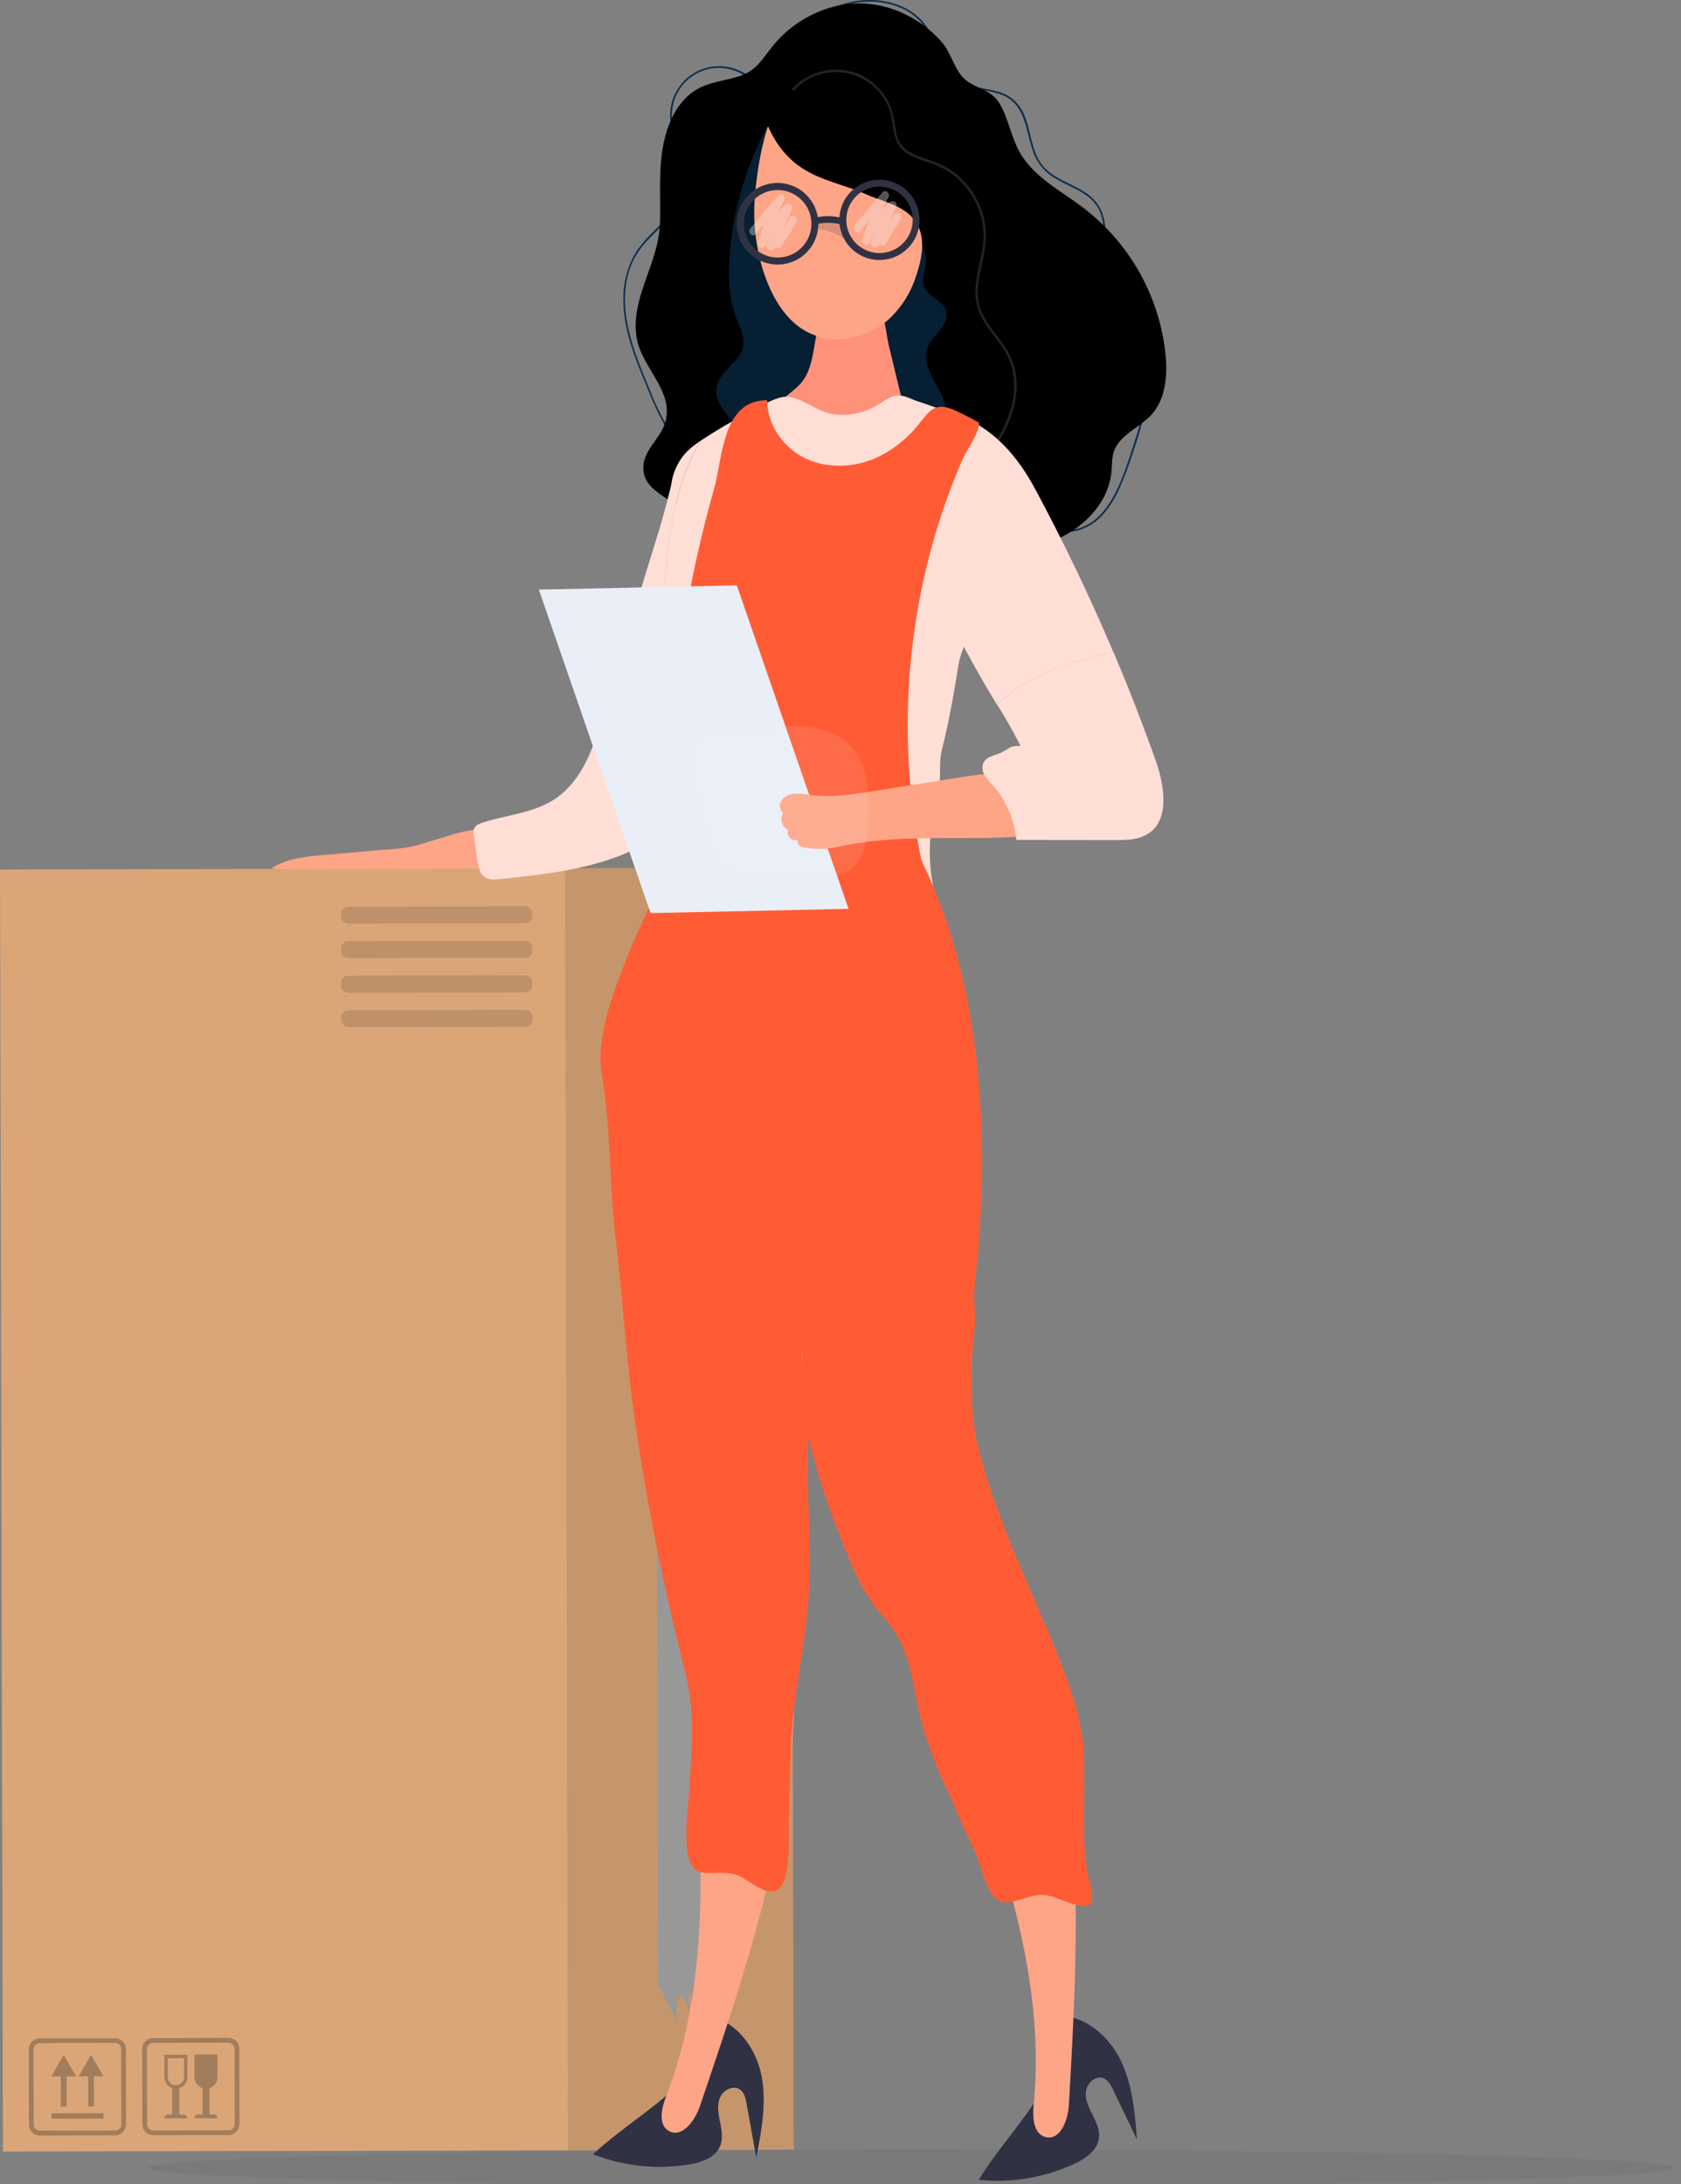
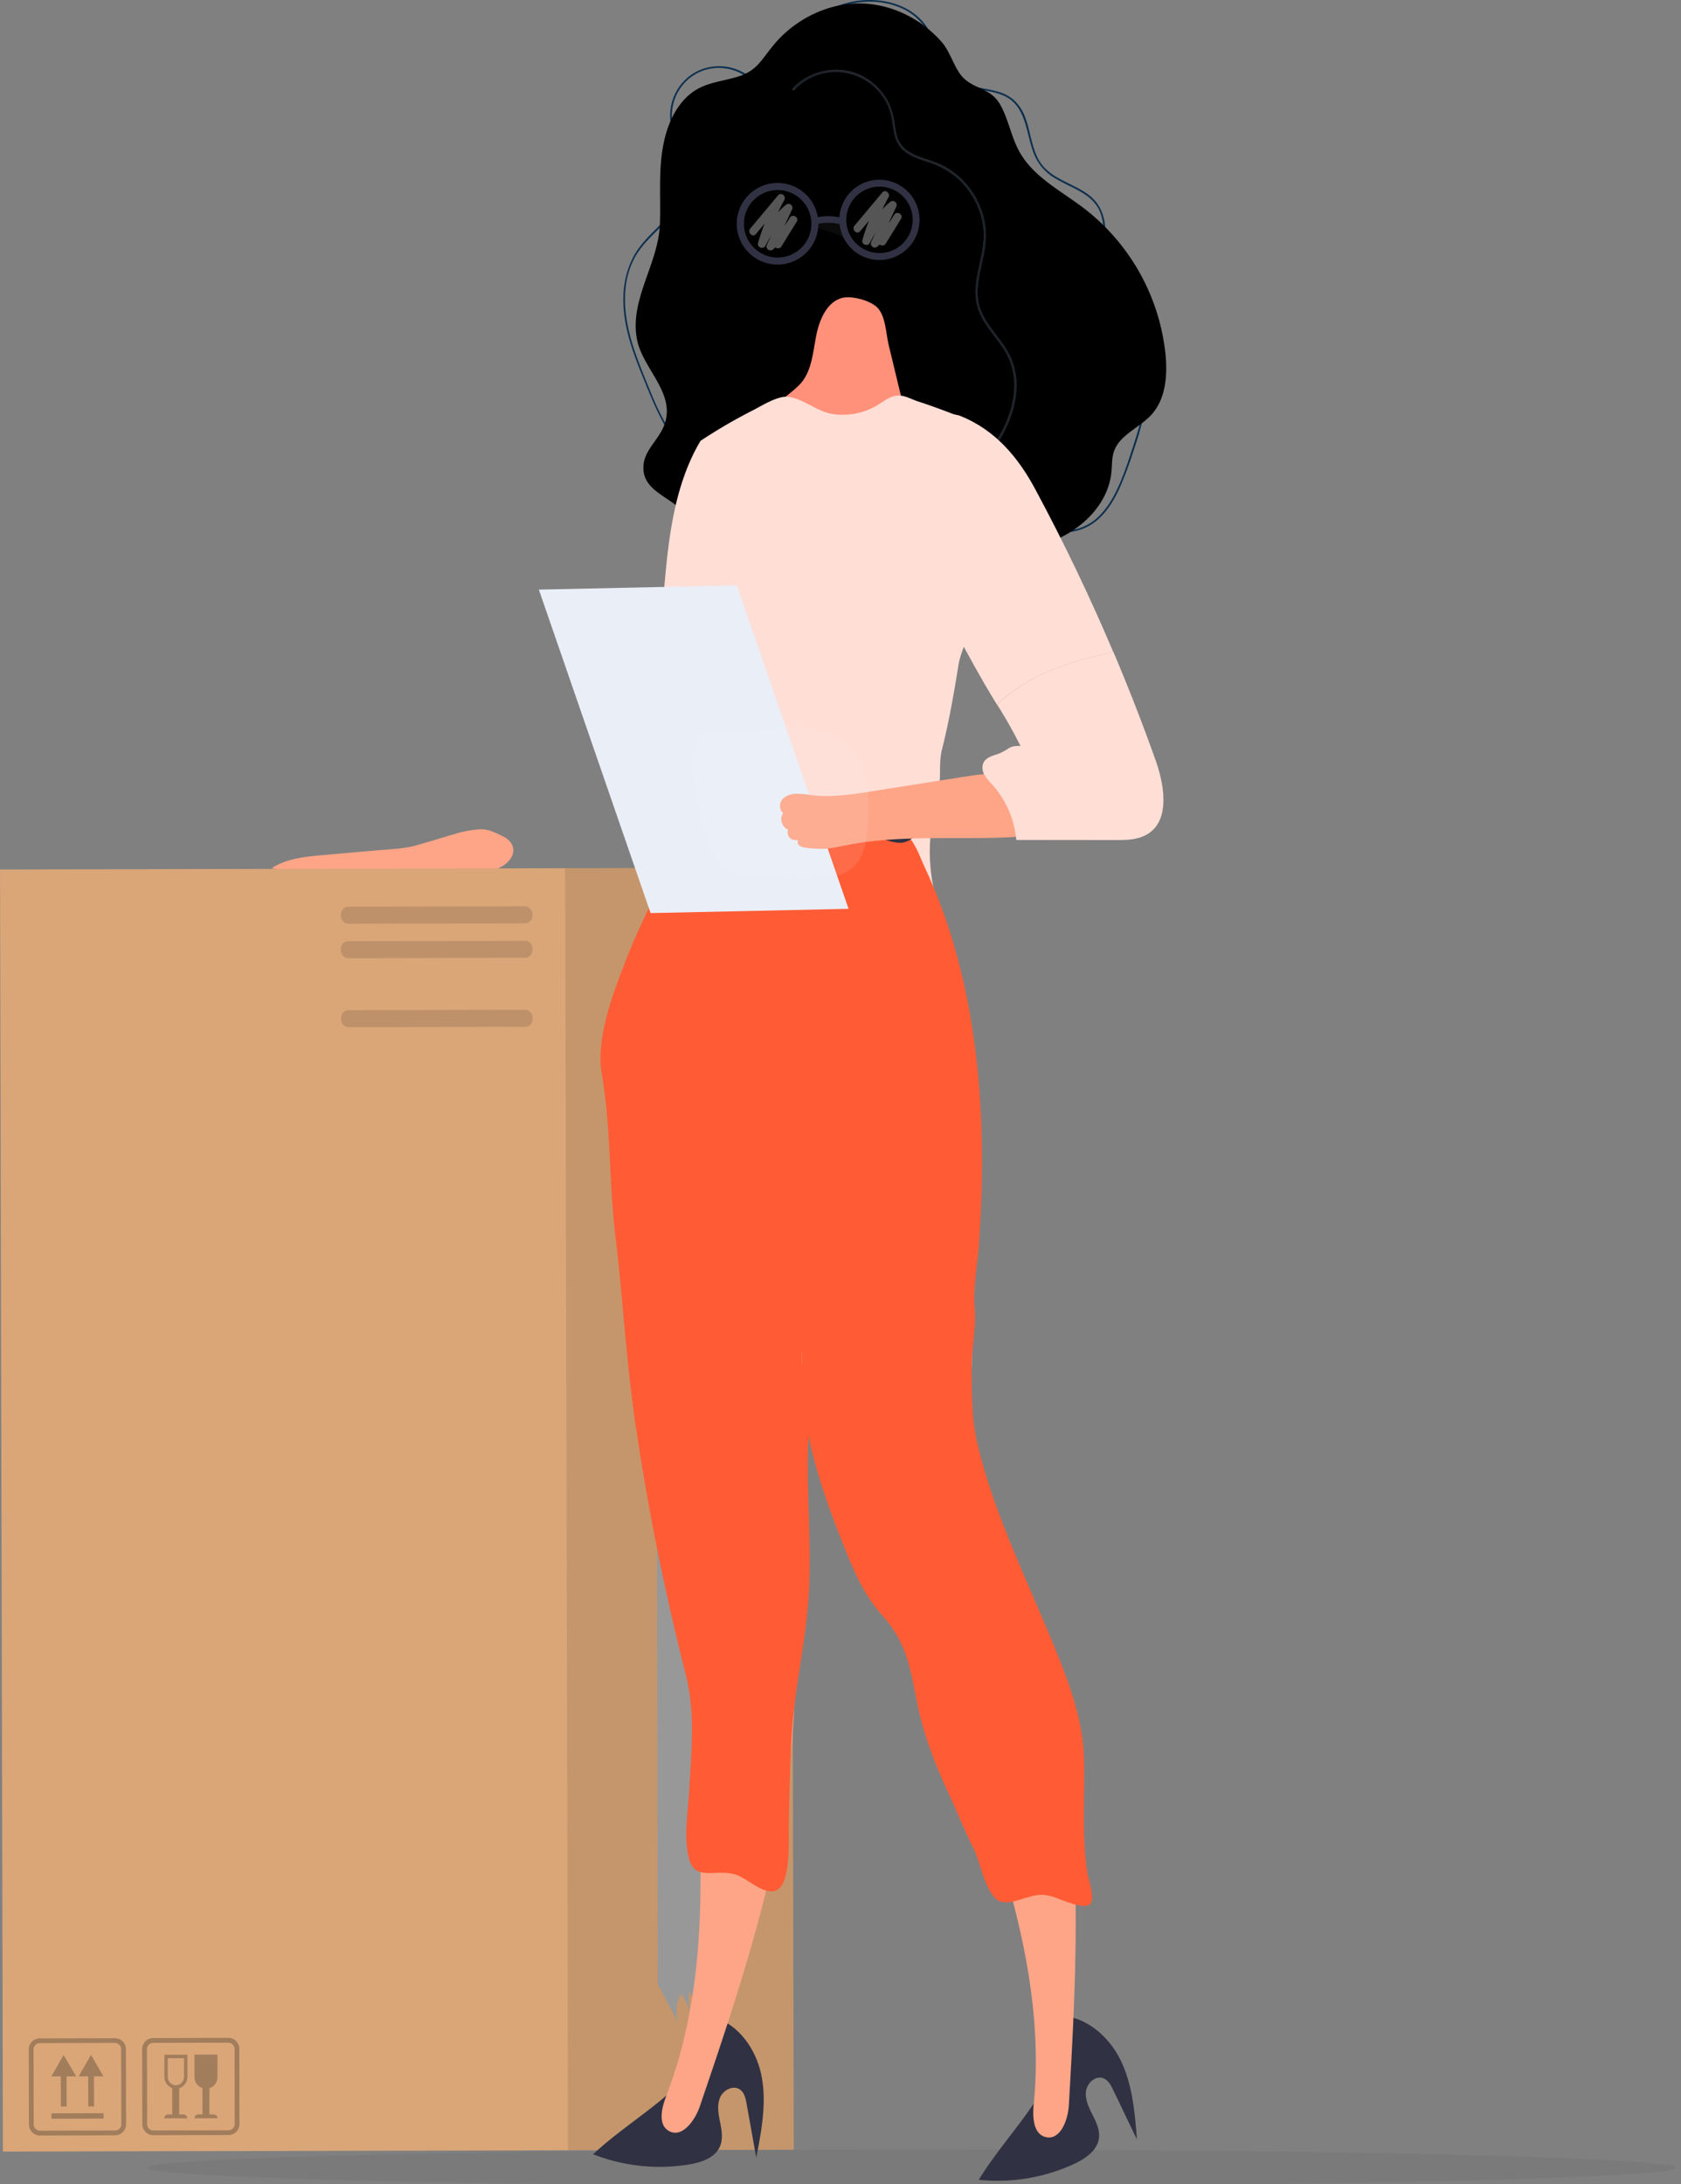
<svg xmlns="http://www.w3.org/2000/svg" viewBox="0 0 966.94 1256.01">
  <rect x="0" y="0" width="966.94" height="1256.01" fill="#808080" stroke="none" />
  <defs>
    <style>.cls-1{fill:#fea587;}.cls-2{fill:#daa678;}.cls-21,.cls-3{opacity:0.1;}.cls-4,.cls-7{opacity:0.3;}.cls-5,.cls-7{fill:#1a1a1a;}.cls-6{opacity:0.5;}.cls-8{fill:#989898;}.cls-9{fill:#ffded6;}.cls-10{opacity:0.05;}.cls-11{fill:#0b2e4e;}.cls-12{opacity:0.2;}.cls-13{fill:#7ba5d5;}.cls-14{fill:#eaeef7;}.cls-15{fill:#061f33;}.cls-16{fill:#ff917b;}.cls-17{fill:#36353d;}.cls-18{fill:#303243;}.cls-19,.cls-22{fill:#f2f2f2;}.cls-19{opacity:0.35;}.cls-20{fill:#ff5c35;}</style>
  </defs>
  <g id="Capa_2" data-name="Capa 2">
    <g id="Ñëîé_1" data-name="Ñëîé 1">
      <path class="cls-1" d="M208.31,489.71l-22.59,2c-10.23.9-20.93,1.95-29.51,7.59a237.08,237.08,0,0,0,48,1.78c6.37-.41,11.15-.95,17.16,1.14,6.51,2.26,13.74,1.1,20.51,1.37a201.61,201.61,0,0,0,31.84-1.27c5.51-.66,11.17-1.61,15.84-4.61,3.53-2.26,6.5-6.3,5.56-10.38-.72-3.16-3.55-5.4-6.49-6.77-4.05-1.9-8.19-4-12.68-3.7a66.52,66.52,0,0,0-14.32,2.69c-7.41,2.15-14.75,4.48-22.18,6.57-7.28,2-15,2.2-22.56,2.86Z" />
      <rect class="cls-2" x="0.82" y="499.49" width="454.9" height="737.21" transform="translate(-1.94 0.51) rotate(-0.13)" />
      <rect class="cls-3" x="325.85" y="499.13" width="129.87" height="737.21" transform="translate(-1.93 0.87) rotate(-0.13)" />
      <g class="cls-4">
        <rect class="cls-5" x="29.57" y="1215.2" width="29.98" height="3.1" transform="translate(-2.71 0.1) rotate(-0.13)" />
        <polygon class="cls-5" points="36.61 1181.65 29.52 1193.99 34.98 1193.98 35.02 1211.32 38.33 1211.31 38.3 1193.97 43.76 1193.96 36.61 1181.65" />
        <polygon class="cls-5" points="59.5 1193.93 52.35 1181.61 45.26 1193.96 50.73 1193.95 50.77 1211.29 54.08 1211.28 54.04 1193.94 59.5 1193.93" />
        <path class="cls-5" d="M125.08,1194.45l0-13-13.22,0,0,13a6.61,6.61,0,0,0,4.63,6.3l0,15.07h-2.36a2.27,2.27,0,0,0-2.26,2.27h0l13.22,0h0a2.26,2.26,0,0,0-2.26-2.26h-2.36l0-15.07A6.61,6.61,0,0,0,125.08,1194.45Z" />
        <path class="cls-5" d="M107.79,1194.16l0-12.64-13.23,0,0,12.64a6.92,6.92,0,0,0,4.5,6.56l0,15.13H96.75a2.27,2.27,0,0,0-2.26,2.27h0l13.22,0h0a2.26,2.26,0,0,0-2.26-2.26h-2.36l0-15.05A6.9,6.9,0,0,0,107.79,1194.16Zm-11.29,0,0-10.62,9.36,0,0,10.62a4.8,4.8,0,0,1-4.67,4.92h0A4.8,4.8,0,0,1,96.5,1194.19Z" />
        <path class="cls-5" d="M131.44,1227.71l-43.21.1a6.35,6.35,0,0,1-6.35-6.33l-.1-43.2a6.34,6.34,0,0,1,6.33-6.35l43.2-.1a6.33,6.33,0,0,1,6.35,6.32l.1,43.21A6.35,6.35,0,0,1,131.44,1227.71Zm-43.33-53a3.59,3.59,0,0,0-3.57,3.59l.09,43.21a3.59,3.59,0,0,0,3.59,3.57l43.21-.09a3.6,3.6,0,0,0,3.58-3.59l-.1-43.21a3.6,3.6,0,0,0-3.59-3.58Z" />
        <path class="cls-5" d="M66.19,1227.86,23,1228a6.35,6.35,0,0,1-6.35-6.32l-.1-43.21a6.35,6.35,0,0,1,6.33-6.35l43.2-.1a6.36,6.36,0,0,1,6.36,6.33l.09,43.21A6.35,6.35,0,0,1,66.19,1227.86Zm-43.33-53a3.58,3.58,0,0,0-3.57,3.59l.1,43.2A3.58,3.58,0,0,0,23,1225.2l43.2-.1a3.58,3.58,0,0,0,3.58-3.59l-.1-43.21a3.58,3.58,0,0,0-3.59-3.57Z" />
      </g>
      <g class="cls-6">
        <rect class="cls-7" x="196.08" y="521.26" width="110.11" height="9.81" rx="4.22" transform="translate(-1.17 0.56) rotate(-0.13)" />
        <path class="cls-7" d="M302,550.79,200.36,551a4.22,4.22,0,0,1-4.24-4.21v-1.36a4.23,4.23,0,0,1,4.22-4.24L302,541a4.21,4.21,0,0,1,4.23,4.21v1.36A4.23,4.23,0,0,1,302,550.79Z" />
-         <path class="cls-7" d="M302.07,570.63l-101.67.23a4.23,4.23,0,0,1-4.23-4.22v-1.36a4.23,4.23,0,0,1,4.22-4.23L302,560.82a4.23,4.23,0,0,1,4.24,4.22v1.36A4.22,4.22,0,0,1,302.07,570.63Z" />
        <rect class="cls-7" x="196.21" y="580.77" width="110.11" height="9.81" rx="4.22" transform="translate(-1.31 0.56) rotate(-0.13)" />
      </g>
      <path class="cls-8" d="M377,499.16l1.43,642.21a2.46,2.46,0,0,1,0-.26q5.76,11,11.54,22a22,22,0,0,1,1.73-16.47,23.25,23.25,0,0,1,4.7,10.38c-.08-3.81-.14-7.63-.21-11.44a46.86,46.86,0,0,1,9.83,16.66c0-7.27,0-14.55-.07-21.81a104.15,104.15,0,0,0,6.72,17.08l-1.47-658.47Z" />
      <path class="cls-9" d="M513.81,433c3.78-6.22,7.75-8.91,13.07-3.73,5.84,5.69,12.75,12.14,13.16,20.77.28,5.95-1.52,11.77-2.81,17.58a102.82,102.82,0,0,0,.92,47.92c1.67,6.41,3.52,14.43-1.56,18.69-2.49,2.1-6,2.51-9.21,2.82-8.68.84-17.67,1.13-26.23,2.79-6.73,1.31-12-.39-13.95-8.17-.76-3.65.24-7.42,1.23-11l20.68-75.22C510.29,441.09,511.5,436.74,513.81,433Z" />
      <ellipse class="cls-10" cx="527.2" cy="1245.37" rx="439.74" ry="10.6" transform="matrix(1, 0, 0, 1, -2.78, 1.18)" />
      <path class="cls-11" d="M432.85,45.49c-11.08-10.15-28.81-9.91-39.29,1a28.63,28.63,0,0,0-8.09,19.28c-.13,8.16,3,15.9,5.31,23.58s4,16,.87,23.79c-2.69,6.84-8,12.23-13.12,17.34s-10.47,10.33-14,16.78a51.61,51.61,0,0,0-5.94,23.58c-.48,18.5,7.07,36,13.95,52.78,6.31,15.4,13.53,31,26.76,41.71s30.26,16.52,46.07,22.68c18,7,36.34,13.61,55.38,17.24A147.91,147.91,0,0,0,528.57,308a142.68,142.68,0,0,0,28-3.23c9.55-1.91,19.19-3.79,28.95-2.6,9.19,1.12,18.19,4.27,27.53,3.93a29.48,29.48,0,0,0,19.18-8c5.11-4.74,8.75-10.88,11.66-17.15a206.85,206.85,0,0,0,8.16-21.84,210.4,210.4,0,0,0,7.66-28c3.3-18,1.77-36.23-6.11-52.83-3.75-7.89-9.32-14.68-13.26-22.45a36.79,36.79,0,0,1-3.84-12.9c-.44-4.26-.37-8.54-.79-12.8-.73-7.18-3.37-13.32-9.15-17.81-5.3-4.11-11.67-6.48-17.47-9.75a35,35,0,0,1-8.17-6,26.42,26.42,0,0,1-5.47-9.08C593,81,592.19,74.08,589.77,67.61c-2.3-6.18-6.23-11.13-12.42-13.72C570.48,51,562.83,51,555.88,48.36c-15.15-5.66-15.32-23.78-24.32-35C523.08,2.8,508.72-.94,495.67.2,480,1.57,466.34,10.32,454.83,20.59c-6.26,5.59-12,11.7-17.77,17.81-.44.47.26,1.18.71.71,11.3-12,23-24.47,37.94-32C488.31.72,503.47-1.25,516.85,4a32.92,32.92,0,0,1,15.9,12.74c3.82,6,5.75,12.87,8.91,19.17,3,6,7.31,10.88,13.73,13.34,6.79,2.6,14.26,2.69,21,5.34,14.48,5.68,13.49,22.39,18.64,34.6a28.38,28.38,0,0,0,12,13.39c5.56,3.35,11.71,5.63,17.1,9.27a24.21,24.21,0,0,1,7.08,7c2.26,3.57,3.12,7.74,3.5,11.89s.32,8.18.74,12.25a36.59,36.59,0,0,0,2.92,11.16c3.38,7.65,8.82,14.16,12.73,21.53a80.24,80.24,0,0,1,8.38,25.26c3,18.91-1.79,37.67-7.65,55.56-2.45,7.49-4.88,15.05-8.06,22.27-2.84,6.42-6.34,12.75-11.34,17.76a28.74,28.74,0,0,1-20,8.64c-9.13.19-17.93-2.85-26.93-3.95s-17.92.39-26.74,2.14c-9.41,1.87-18.74,3.53-28.36,3.68-18.72.29-37.21-3.72-55-9.3-8.87-2.78-17.61-6-26.28-9.31-8.46-3.26-17-6.51-25.27-10.12a110,110,0,0,1-21.38-11.74,66.88,66.88,0,0,1-17.19-18.83,151.41,151.41,0,0,1-11-22.31c-3.49-8.42-7-16.86-9.83-25.53-5.33-16.39-7.89-35.23.35-51.16,6.58-12.71,20.18-20,26.61-32.75,3.22-6.37,3.51-13.28,2.06-20.19-1.66-7.91-5.06-15.35-6.47-23.31-1.38-7.79-.1-15.49,4.5-22a26.8,26.8,0,0,1,19.73-11.36,28,28,0,0,1,20.87,7.14c.47.43,1.18-.28.7-.71Z" />
      <path d="M474.37,5.43A60.32,60.32,0,0,1,495.56,2c17.64.41,34.67,9.05,46.21,22.26,5.12,5.87,7.37,15.83,12.7,20.83,6.94,6.52,15.76,5.64,21.15,15.58,4.57,8.43,6.13,18.24,10.79,26.62,8.08,14.53,24,22.48,37.2,32.56a121.83,121.83,0,0,1,46.85,84.35c1.13,12,0,25.28-8.09,34.22-6.9,7.6-18.38,11.57-21.65,21.3-1.27,3.78-1,7.87-1.43,11.83-1.85,18.84-17.87,33.86-35.67,40.3-20.16,7.29-39.76,4.75-60.33,4s-40.62,5.84-60.9,5.53c-19.58-.29-40.1-4.42-59.65-6.42-6.58-.67-14.32-1.46-19.94-5.29-6.09-4.14-5.7-9.4-9.47-14.58-7-9.68-24.91-12.51-23.12-28.15.89-7.77,7.61-13.43,11-20.48,9.2-19.15-11.18-33.45-14.74-51-4.65-23,12.25-43.55,13.12-66.56.47-12.45-.47-25,.77-37.36C381.63,78.73,385.52,65,395,55.83c9-8.71,19.19-8.43,30.21-12,10.28-3.31,13.08-9.91,19.77-17.94A67.1,67.1,0,0,1,474.37,5.43Z" />
      <g class="cls-12">
        <path class="cls-13" d="M456.66,51.61a32.9,32.9,0,0,1,56.57,17.7c.94,5.79,1.25,11.86,5.64,16.26,4,4,9.8,5.74,15.07,7.52a48.13,48.13,0,0,1,15.65,8.26,45.67,45.67,0,0,1,11.19,13.79,44.24,44.24,0,0,1,5.05,17c.54,6.49-.76,12.85-2.14,19.16-1.33,6.11-2.78,12.35-2.43,18.65a32.88,32.88,0,0,0,5.75,16.2c3.23,5,7.15,9.43,10.35,14.41A38,38,0,0,1,583.43,218c1,12.65-3.61,25.21-10.33,35.73-15,23.51-41.38,41.36-46.15,70.5a46.81,46.81,0,0,0-.54,10.1c0,.64,1,.67,1,0-.83-15.22,6.32-29.36,15.17-41.28,8.74-11.77,19.41-21.95,28-33.85,7.4-10.28,13.13-22.13,13.91-35a40,40,0,0,0-2.55-17.16c-2.23-5.65-6-10.48-9.61-15.29-3.79-5-7.63-10.26-9.23-16.45-1.73-6.7-.61-13.66.8-20.31,1.33-6.3,3-12.64,3.07-19.12a43.64,43.64,0,0,0-3.11-16.52,45.83,45.83,0,0,0-22.74-24.66c-5.56-2.6-11.74-3.73-17.14-6.71a16.62,16.62,0,0,1-6.91-6.61c-1.55-2.94-2-6.29-2.45-9.54-.84-6.11-2.46-11.73-6-16.86a35.19,35.19,0,0,0-12.83-11.28,34.28,34.28,0,0,0-33.22,1.74A33.14,33.14,0,0,0,456,50.88c-.45.46.23,1.2.67.73Z" />
        <path class="cls-14" d="M527,335a.7.7,0,0,1-.71-.65,46.36,46.36,0,0,1,.54-10.13c3.15-19.24,15.86-33.77,28.15-47.81,6.35-7.25,12.9-14.74,18-22.76,5.35-8.37,11.47-21.35,10.3-35.63a37.76,37.76,0,0,0-6-17.39c-1.64-2.55-3.49-5-5.29-7.38s-3.48-4.6-5.06-7c-3.58-5.51-5.47-10.83-5.78-16.29-.34-6,1-12,2.25-17.81l.19-.89c1.48-6.75,2.65-12.85,2.14-19.1a44.26,44.26,0,0,0-5-16.92,45.75,45.75,0,0,0-11.14-13.74,47.9,47.9,0,0,0-15.6-8.23l-1.28-.43c-5-1.66-10.11-3.39-13.85-7.14s-4.61-9-5.34-14c-.11-.76-.23-1.55-.35-2.31a32.74,32.74,0,0,0-56.29-17.61.57.57,0,0,1-.57.18.72.72,0,0,1-.51-.5.66.66,0,0,1,.16-.65,34.17,34.17,0,0,1,6.6-5.38A35.29,35.29,0,0,1,479,40.18a33.19,33.19,0,0,1,16.89,3.45A35.15,35.15,0,0,1,508.73,55c3.21,4.61,5.07,9.84,6,16.93V72c.45,3.19.9,6.49,2.42,9.37a16.38,16.38,0,0,0,6.84,6.55,56.29,56.29,0,0,0,9.47,3.81,72.38,72.38,0,0,1,7.66,2.89A46,46,0,0,1,564,119.38,43.58,43.58,0,0,1,567.13,136c-.07,5.41-1.25,10.77-2.39,16l-.69,3.2c-1.31,6.21-2.56,13.41-.8,20.23,1.64,6.37,5.83,11.92,9.2,16.39l.56.74c3.41,4.53,7,9.21,9.07,14.59a40,40,0,0,1,2.57,17.23c-.7,11.37-5.39,23.16-13.95,35-4.46,6.19-9.58,12-14.52,17.65-4.56,5.19-9.28,10.56-13.47,16.2-10.9,14.68-15.85,28.14-15.13,41.17a.59.59,0,0,1-.26.54A.63.63,0,0,1,527,335ZM481,41.1a31.53,31.53,0,0,1,9.64,1.46,32.92,32.92,0,0,1,15.11,10.19,34,34,0,0,1,7.66,16.53c.12.77.23,1.56.35,2.32.72,5,1.47,10.08,5.24,13.85s8.8,5.4,13.73,7.06l1.27.43a48,48,0,0,1,15.71,8.28,46,46,0,0,1,11.22,13.84A44.58,44.58,0,0,1,566,132.11c.52,6.3-.66,12.42-2.14,19.2l-.2.89c-1.26,5.78-2.57,11.75-2.23,17.72.3,5.4,2.17,10.67,5.72,16.12,1.57,2.42,3.34,4.75,5.05,7s3.66,4.84,5.3,7.4A38.22,38.22,0,0,1,583.6,218c1.17,14.37-5,27.42-10.36,35.84-5.13,8-11.7,15.54-18,22.8-12.26,14-24.94,28.49-28.07,47.64a45.73,45.73,0,0,0-.54,10.06.33.33,0,0,0,.19.29.37.37,0,0,0,.37,0,.23.23,0,0,0,.1-.24c-.71-13.11,4.26-26.65,15.2-41.39,4.2-5.65,8.92-11,13.49-16.22,4.94-5.63,10.05-11.45,14.5-17.63,8.52-11.82,13.19-23.55,13.89-34.86a39.85,39.85,0,0,0-2.54-17.09c-2.11-5.34-5.63-10-9-14.51l-.56-.74c-3.38-4.49-7.59-10.08-9.25-16.51-1.78-6.89-.52-14.13.8-20.38.22-1.07.45-2.13.69-3.2,1.14-5.17,2.31-10.52,2.38-15.89a43.53,43.53,0,0,0-3.1-16.46A45.64,45.64,0,0,0,541,94.94a71.66,71.66,0,0,0-7.62-2.88,57.38,57.38,0,0,1-9.53-3.84,16.75,16.75,0,0,1-7-6.69c-1.54-2.93-2-6.26-2.44-9.47l0-.12c-1-7-2.82-12.21-6-16.79a34.81,34.81,0,0,0-12.77-11.22,33.92,33.92,0,0,0-33.05,1.73A33.56,33.56,0,0,0,456.11,51a.33.33,0,0,0-.09.33.41.41,0,0,0,.26.27.27.27,0,0,0,.26-.09l.12.11-.12-.11A34.19,34.19,0,0,1,481,41.1Z" />
      </g>
-       <path class="cls-15" d="M531.92,265.51c.9-7.7,1.38-12.27,5.77-17.35,3.48-4,6.89-6.24,6.32-12.69s-4.27-11.87-7.26-17.45-5.38-12.31-3.14-18.27c1.43-3.81,4.51-6.6,7-9.71s4.66-7.23,3.58-11.18c-1.71-6.26-10.09-7.93-12.43-14-1.87-4.81.87-10.17.86-15.37,0-7.3-5.69-13.5-12.12-16.1-7.95-3.21-15.42-1.39-23.45-1.41-9.14,0-18.28-3.15-27.44-3.13-9.48-1-10.32-2.27-14.47-11.43a176.5,176.5,0,0,1-8.48-23.12c-1.07-3.62-6.95-18.43-5.23-21.63a182.24,182.24,0,0,0-21.89,77.9c-.49,10.39-.07,21,3.46,30.77,1.7,4.67,4.12,9.17,4.58,14.15,1.18,12.52-14.63,16.77-15.57,28.59-.82,10.41,11.32,16.92,13.63,27.08,1.47,6.44-1.29,13-1.69,19.65-.83,13.43,8.89,26,21,30.19s25.66.85,36.4-6.33c6.11-4.09,12.35-9.64,19.53-8.76,4.31.52,8.15,3.36,12.46,3.75,5.44.51,10.66-3.09,13.74-7.86C530.32,276.85,531.26,271.2,531.92,265.51Z" />
      <path class="cls-16" d="M484.36,171.32c5.26-1.37,15.43,1.19,19.8,5.07,5.33,4.72,5.39,15.27,7,21.87q3.89,16.13,7.79,32.24c1.42,5.88,2.74,12.55-.33,17.67-3.39,5.66-10.54,6.9-16.83,7.59l-23.31,2.59c-7.7.86-15.77,1.66-22.93-1.45s-12.92-11.53-10.65-19.37,11-11.36,16.18-17.64c5.88-7.17,6.58-17.39,8.38-26.7S475.65,173.6,484.36,171.32Z" />
-       <path class="cls-1" d="M511.37,183.48a57.68,57.68,0,0,0,15.32-24c4.12-11.91,7-26.53-3.5-36-6.86-6.2-16.71-8.07-24.83-11.7-9.31-4.16-19.29-6.46-28.62-10.62-13.54-6-21.8-14.94-28-28.6-4.13,12.92-6.52,27.49-7.56,41.15a110.31,110.31,0,0,0,6.05,45.58C444.61,171.36,451.5,183,462,189.54,477.21,199.07,497.92,195.65,511.37,183.48Z" />
      <g class="cls-12">
        <path class="cls-17" d="M481.4,127.51a8.26,8.26,0,0,1,1.68.55,6.22,6.22,0,0,1,3,4.14,18.16,18.16,0,0,1,.28,5.26,48,48,0,0,0-17.69-6.31,11.06,11.06,0,0,1,.3-2.7c.6-1,2.27-.95,3.3-1.19A20.42,20.42,0,0,1,481.4,127.51Z" />
      </g>
      <path class="cls-18" d="M505.86,103.36a23.06,23.06,0,0,0-23,21.64,30.71,30.71,0,0,0-12.45-.13,23.46,23.46,0,1,0,.31,3.77v0a31.87,31.87,0,0,1,12.22.17,23.06,23.06,0,1,0,22.88-25.43Zm-58.49,44.73a19.4,19.4,0,1,1,19.36-19.44A19.41,19.41,0,0,1,447.37,148.09ZM506,145.51a19.09,19.09,0,1,1,19-19.14A19.1,19.1,0,0,1,506,145.51Z" />
      <path class="cls-19" d="M454.4,125.17q-1.48,2.42-3.17,4.67l4.3-9.24a2.27,2.27,0,0,0-3.56-2.74,41,41,0,0,0-4.45,4.28c1.13-2.39,2.33-4.76,3.62-7.08s-1.86-4.79-3.57-2.74l-16,19.1c-1.87,2.22,1.33,5.44,3.21,3.2l5-6q-2.1,5.44-3.73,11.08c-.7,2.45,2.9,4,4.15,1.74,1.12-2,2.25-4.07,3.43-6.06-.81,1.75-1.63,3.51-2.45,5.26a2.28,2.28,0,0,0,3.57,2.74c.44-.37.86-.76,1.29-1.15a2.25,2.25,0,0,0,3.43-.5l8.81-14.26C459.85,125,455.93,122.69,454.4,125.17Z" />
      <path class="cls-19" d="M514.37,123.52c-1,1.62-2,3.17-3.17,4.68q2.16-4.62,4.31-9.25a2.28,2.28,0,0,0-3.57-2.74,40.14,40.14,0,0,0-4.45,4.29c1.13-2.4,2.33-4.76,3.62-7.09,1.2-2.17-1.85-4.78-3.57-2.74l-16,19.1c-1.86,2.23,1.34,5.44,3.21,3.2,1.69-2,3.37-4,5.05-6q-2.12,5.45-3.73,11.07c-.7,2.46,2.9,4,4.15,1.74,1.12-2,2.24-4.06,3.43-6.06L501.19,139a2.28,2.28,0,0,0,3.57,2.74c.44-.38.86-.77,1.29-1.15a2.26,2.26,0,0,0,3.43-.5q4.41-7.14,8.81-14.27C519.82,123.31,515.9,121,514.37,123.52Z" />
      <path class="cls-18" d="M606.91,1159.09c15.82-.95,30.22,10.76,37.35,24.92s8.49,30.43,9.73,46.24q-6.81-14.19-13.64-28.38c-1.33-2.78-2.93-5.8-5.82-6.85-4.45-1.61-9.23,2.82-9.84,7.51s1.59,9.26,3.72,13.49,4.33,8.78,3.72,13.48c-.92,7.13-7.81,11.8-14.32,14.83a105,105,0,0,1-54.81,9.13c9.38-15.37,21.53-28.86,31.59-43.8s18.18-32.07,17.9-50.07Z" />
      <path class="cls-1" d="M510.09,647.2a656.53,656.53,0,0,0,18.7,283c13.56,46.38,32.23,91.13,46.48,137.3s24.12,94.61,19.33,142.69c-.72,7.21-.24,16.81,6.76,18.65,8.49,2.22,13-9.69,13.47-18.45C620.39,1114,625.43,1014,590,924.09c-10.56-26.84-24.71-52.69-29.51-81.13-3.38-20-2-40.46-1.42-60.74a717.09,717.09,0,0,0-5-106.24c-1.91-15.68-7.08-34.51-22.4-38.35-13.12-3.29-25.55,6.77-35,16.47Z" />
      <path class="cls-18" d="M408.68,1159.55c15.5,3.32,26.24,18.45,29.33,34s.05,31.59-3,47.16q-2.79-15.51-5.56-31c-.55-3-1.28-6.37-3.78-8.15-3.86-2.75-9.65.24-11.49,4.61s-.95,9.34,0,14,1.82,9.62,0,14c-2.79,6.61-10.68,9.28-17.77,10.45a105,105,0,0,1-55.25-5.85c13.15-12.3,28.46-22.06,42.15-33.76s26.09-26,30.63-43.47Z" />
      <path class="cls-1" d="M452.22,640.41a656.51,656.51,0,0,0-57.65,277.74c.68,48.32,6.7,96.42,8.09,144.73s-2.05,97.61-19.52,142.66c-2.61,6.75-4.72,16.14,1.54,19.78,7.58,4.4,15.07-5.88,17.9-14.18,31.15-91.45,62.73-186.47,52.66-282.54-3-28.7-9.72-57.38-6.75-86.08,2.1-20.17,8.91-39.51,14.87-58.9A717.62,717.62,0,0,0,487,679.91c2.35-15.61,2.4-35.14-11.33-42.94-11.77-6.68-26.44-.3-38.12,6.52Z" />
      <path class="cls-20" d="M527.62,979.48c3.61,18.19,10.34,35.2,18.1,52,4.7,10.18,8.83,20.46,13.85,30.5,4.3,8.6,6.09,21.65,12.38,29,4.29,5,10.91,2.47,16.56.81,6.67-2,10-3.22,17.18-1.09,3.91,1.16,17.68,7.71,21.26,4.3,3.25-3.09-1-14.75-1.49-18.25-3.47-22.51-1.12-44.68-2-67.29s-9.71-44.85-18.24-65.6c-15.38-37.42-33.39-73.57-42.87-113.18-3.43-14.36-3.23-28.11-3.47-42.83-.19-11.93,2.77-23.64,1.8-35.61s1.53-24.43,2.4-36.57c5.3-73.8-.14-150.85-31.19-217-2.86-6.09-6.24-16.67-12.3-20-7.26-4-23.71-2.1-32-2.52a626.45,626.45,0,0,0-65.58.1c-6.95.37-18.15-.19-24.32,3.5s-9.33,13.44-12.74,19.8c-8.8,16.43-17.23,33.1-24.07,50.45-7.64,19.37-18.37,46.54-14.73,67.56,5.36,31,4.11,61.9,7.78,92.65,4.27,35.66,6.22,71.47,11.34,107.09a1425.93,1425.93,0,0,0,29.17,145.54c5.51,21.87,3.31,43.39,2.07,65.76-.68,12.13-3.53,29.19,0,40.84,3.85,12.55,15.34,4.84,26.92,8.61,7.16,2.34,17.57,13.53,24.58,8.07s5.57-30,5.75-37.94c.42-18.59.58-37.26,2.07-55.92,2.06-25.66,8.1-50.89,9.48-76.69,1.63-30.34-1.86-60.37-.16-90.72.9-16-6.11-33.09-3.57-48.31-3.36,35.49,8.48,73.84,21.75,107.28,6.27,15.82,12.38,32.08,24,44.91C521.43,944.31,523.55,959,527.62,979.48Z" />
-       <path class="cls-9" d="M373.72,437.86c-.65,7.62-1.25,15.3-.66,22.95.78,9.84,4.6,16.35-4.08,24.15-4,3.57-8.93,5.79-13.92,7.66-21.45,8-44.51,10.48-67.28,12.87-3.09.32-6.49.58-9-1.2-2.93-2.05-3.67-6-4.18-9.53q-1-7-2-13.91c-.23-1.61-.44-3.35.34-4.79.88-1.64,2.8-2.41,4.58-3,13.88-4.49,29.23-5.46,41.43-13.46,8.31-5.46,14.41-13.79,18.72-22.75,6.85-14.27,10.1-30.31,14.76-45.39L379,305.2c1.61-5.22,3.08-10.65,4.47-16,.71-2.73,1.4-5.46,2.11-8.18.62-2.4.84-4.83,1.51-7.18a34.9,34.9,0,0,1,4.19-9.29c3.1-4.85,7.09-8,11.74-11.08-1.61,2.65-3.1,5.4-4.43,8.18-12,25-14.6,53.57-16.91,81.39Q377.72,390.42,373.72,437.86Z" />
      <path class="cls-9" d="M558.62,242.17c-10.12-4.06-20.27-8-30.64-11.37-4.07-1.32-7.94-3.82-12.23-3.29s-8.11,3.78-11.64,5.83A38.58,38.58,0,0,1,478.53,238c-8.71-1.46-17.13-9.12-25.46-9.83-6.17-.52-15.11,5.35-20.56,8.06A303.66,303.66,0,0,0,403,253.47c-1.61,2.65-3.1,5.4-4.43,8.18-12,25-14.6,53.57-16.91,81.39q-4,47.38-8,94.82c-1.2,14.06-2.21,29,4.15,41.52a29.87,29.87,0,0,0,16.21,14.22c8.33-4.64,16.79-6.43,25.72-9.24,7.75-2.45,15.25-7.16,23.58-7.44,12.56-.43,25.17-1.28,37.7-1.15,11.81.11,23.49,0,35,2.5,9.49,2.05,16.58-9.75,21-16.74,5.94-9.43,2.14-20,4.87-30.74,4-15.87,6.8-32,9.4-48.18,2.31-14.33,14.72-30.18,14-44.51-.85-15.84-3.56-31.89-4.7-47.8C560.21,285.5,560.77,243,558.62,242.17Z" />
      <path class="cls-18" d="M391.12,486a353.05,353.05,0,0,1,81.25-14.58,359.19,359.19,0,0,1,47,.23c2.4.17,5.06.5,6.6,2.42,4.34,5.42-3,10.27-7.43,10.52-3.89.22-7.67-1.28-11.41-2.08-4-.85-8.15-1.53-12.16-2.17-30.66-4.87-71.12.34-99.49,13.11a15.15,15.15,0,0,1-6.17,1.76c-2.85,0-6.74-2.38-4.28-5.52C386.38,487.91,389.05,486.64,391.12,486Z" />
      <path class="cls-9" d="M552.5,239.2c-6.66-2.69-15.76,1.6-20.44,6.41-10.13,10.39-9.32,27-7.19,41.31,1.71,11.51,3.57,22.92,4.94,34.41.67,5.54,4.15,10.8,6.58,15.74q4.43,9,9,17.87,10,19.29,20.81,38.13c2.33,4.05,4.78,8.05,7.23,12.05,19.34-17.83,42.61-25,67-30.09q-20.21-47.68-44.74-93.37C585.77,263.07,572.61,247.33,552.5,239.2Z" />
-       <path class="cls-20" d="M525.43,467.49q-1.38-10.42-2.18-20.92a388.92,388.92,0,0,1,6.53-106.14,380.66,380.66,0,0,1,14.11-51.38q4.43-12.57,9.73-24.81c2.47-5.69,9.54-14.81,9.52-21,.12-.5-11.78-6.35-13-6.9-11.85-5.51-14.78-1-21.77,7.68a66.65,66.65,0,0,1-23.82,19c-12.85,5.86-28.28,6.68-41.06.65s-22.24-19.36-22.17-33.49c-25.92-.36-25.57,33.3-30.64,51.2a694.21,694.21,0,0,0-24.09,243.12c1.09,13.81,2.93,28.42,11.58,39.23,18.69,23.34,60.94,21.51,87.54,20.14,10.63-.55,21.13-1.68,31.65-3.15,8.18-1.14,15.67-1,21.27-8.22,4.72-6.08,6.05-14.24,5.37-21.9s-3.18-15-5.44-22.39A372.19,372.19,0,0,1,525.43,467.49Z" />
      <polygon class="cls-14" points="374.23 525.05 488.1 522.61 423.83 336.6 309.95 339.04 374.23 525.05" />
      <path class="cls-1" d="M584.09,443.53c-3.5.28-7,.58-10.49.9-5.59.52-11,1-16.52,1.84l-18.21,2.88-36.43,5.75c-12,1.9-24.24,3.8-36.32,2.28a45.58,45.58,0,0,0-8.7-.74c-2.91.19-5.92,1.26-7.62,3.53s-1.58,5.88.76,7.57c-2.32,3.07-.87,8.08,2.77,9.57a4.61,4.61,0,0,0,1,4.7A4.26,4.26,0,0,0,456.6,483a24,24,0,0,1,2.46.21,2.47,2.47,0,0,0,1,3.14,7.54,7.54,0,0,0,3.22,1.07,46.12,46.12,0,0,0,6.32.59,48.46,48.46,0,0,0,5.78,0c4.38-.46,8.67-1.45,13-2.27,43.55-8.31,90.11,1.51,132.74-10.08,5.34-1.45,11.14-3.71,13.2-8.47s-.43-10.08-4.09-13.83c-5.5-5.62-13.53-8.72-21.62-9.9S592.23,442.87,584.09,443.53Z" />
      <path class="cls-9" d="M587,429c-3-.1-4.46,0-6.76,1.27a38.76,38.76,0,0,1-5.13,2.89c-3.38,1.32-7.94,2-9.54,5.75a7.9,7.9,0,0,0,.78,6.8,31.94,31.94,0,0,0,4.44,5.5A55.56,55.56,0,0,1,584.61,483l56.91.06c4.55,0,9.17,0,13.54-1.28,18.92-5.5,15-28.78,10.21-43-.18-.54-.36-1.07-.55-1.6Q653.54,405.75,640.5,375c-24.44,5.07-47.71,12.26-67,30.09A259.39,259.39,0,0,1,587,429Z" />
      <g class="cls-21">
        <path class="cls-22" d="M449.58,417.85c-9,.82-19.11,4.63-28.07,4.11-5.45-.32-11.28-4.46-16.62-1.13-13.06,8.14-2.41,48.62,1.15,60.1,2.38,7.64,5.86,15.55,12.64,19.8,6.24,3.91,14.06,4,21.43,3.93l28.94-.21c6.62,0,13.66-.2,19.23-3.8,9.6-6.21,10.82-19.52,11.05-31,.27-13.57.14-28.4-8.41-38.95C481.45,419.05,464.56,416.48,449.58,417.85Z" />
      </g>
    </g>
  </g>
</svg>